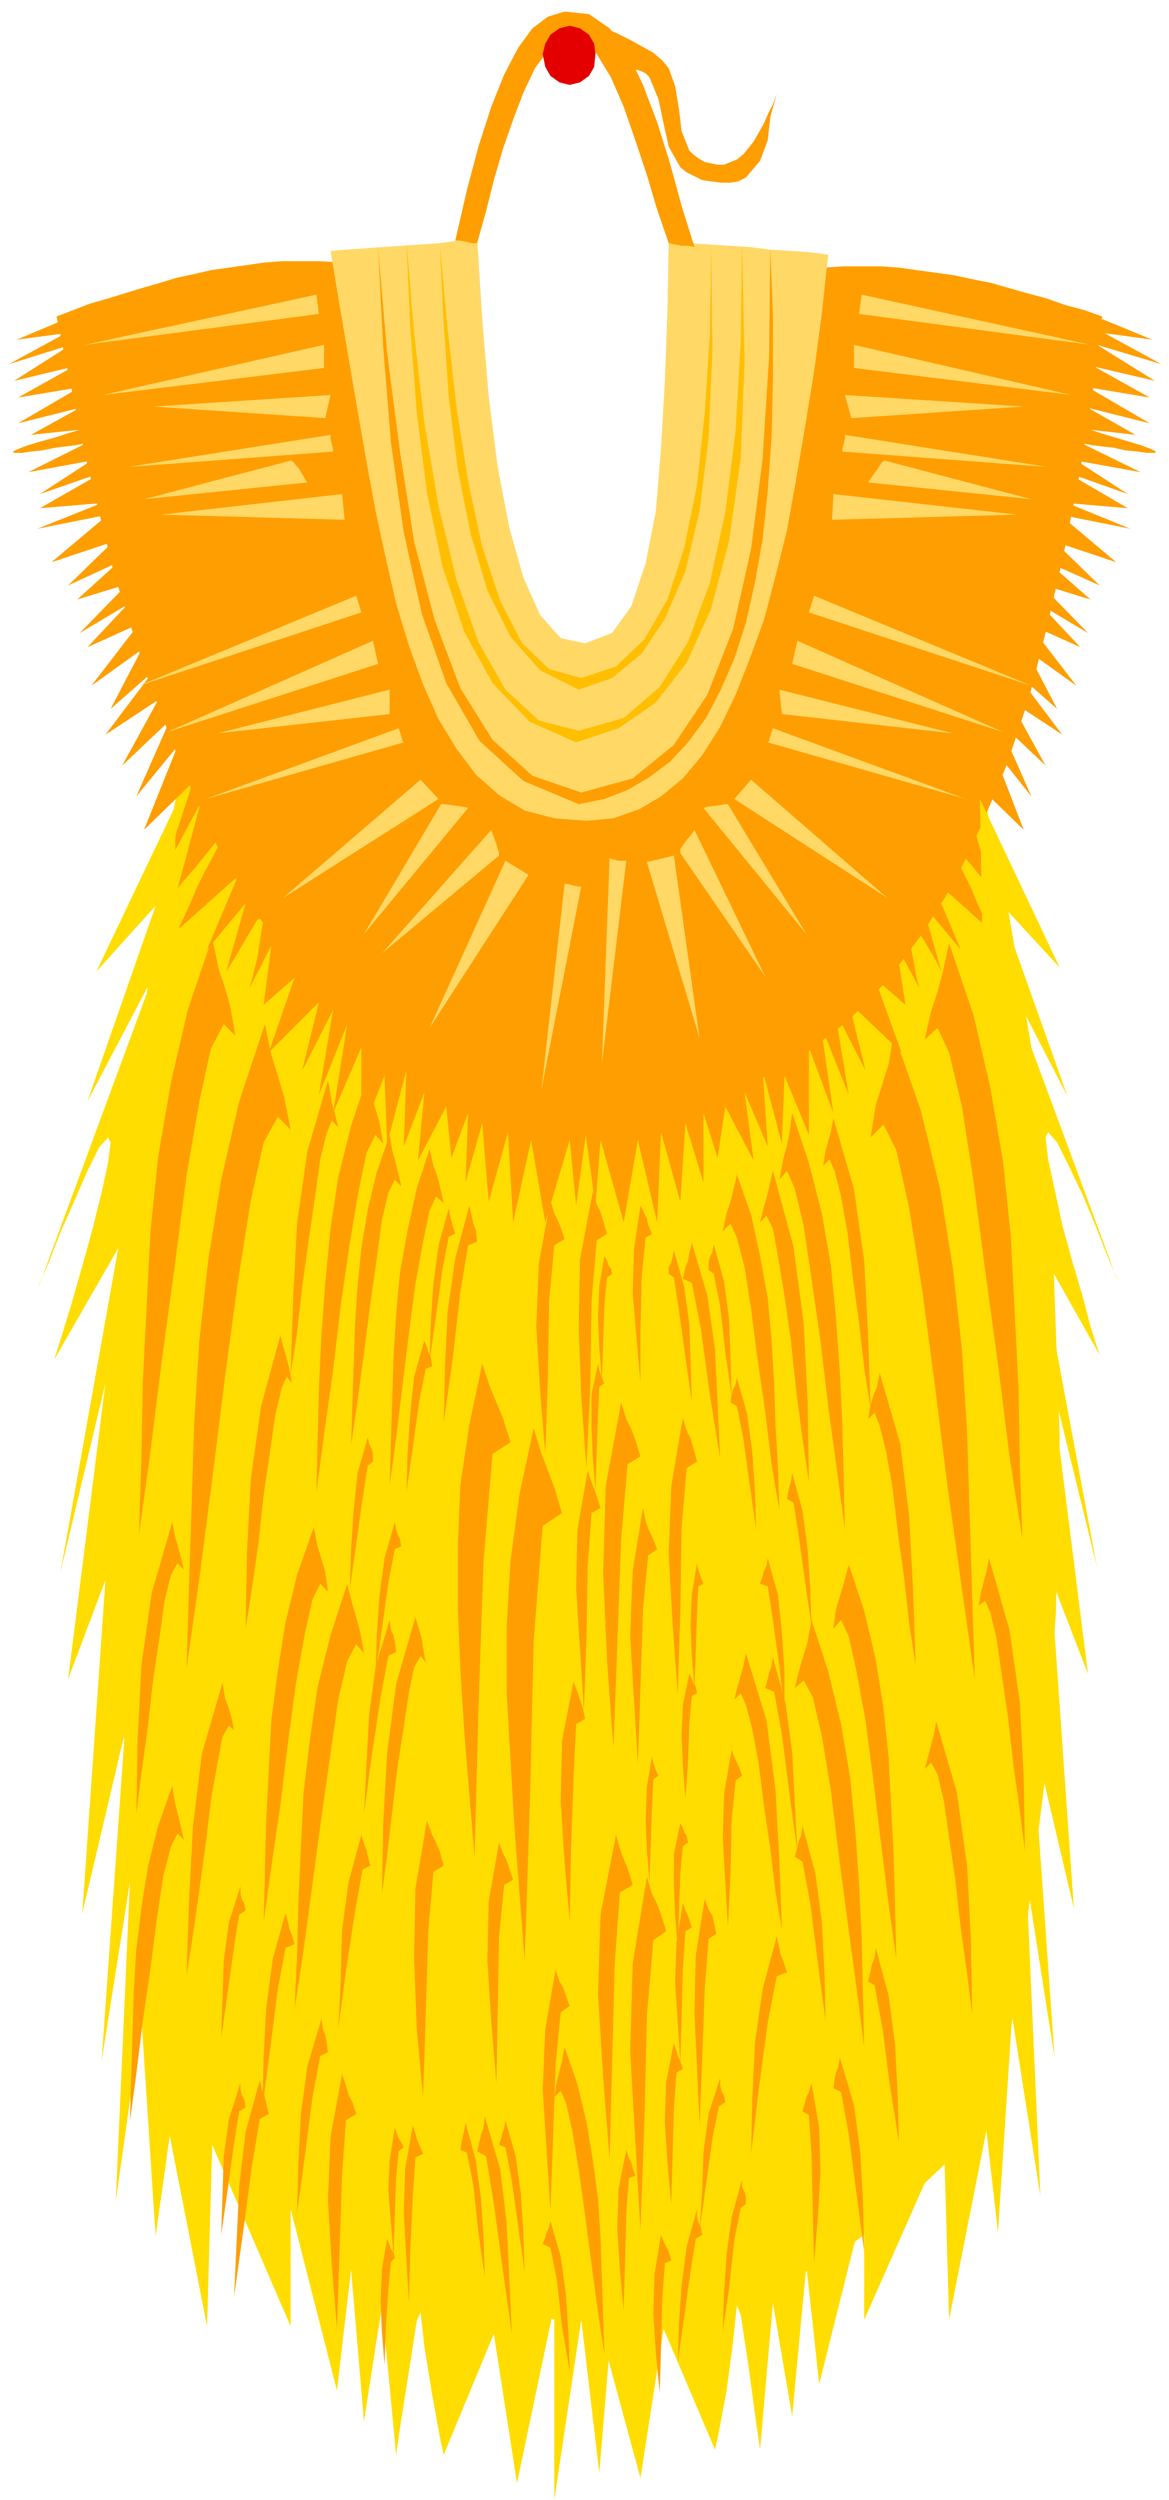
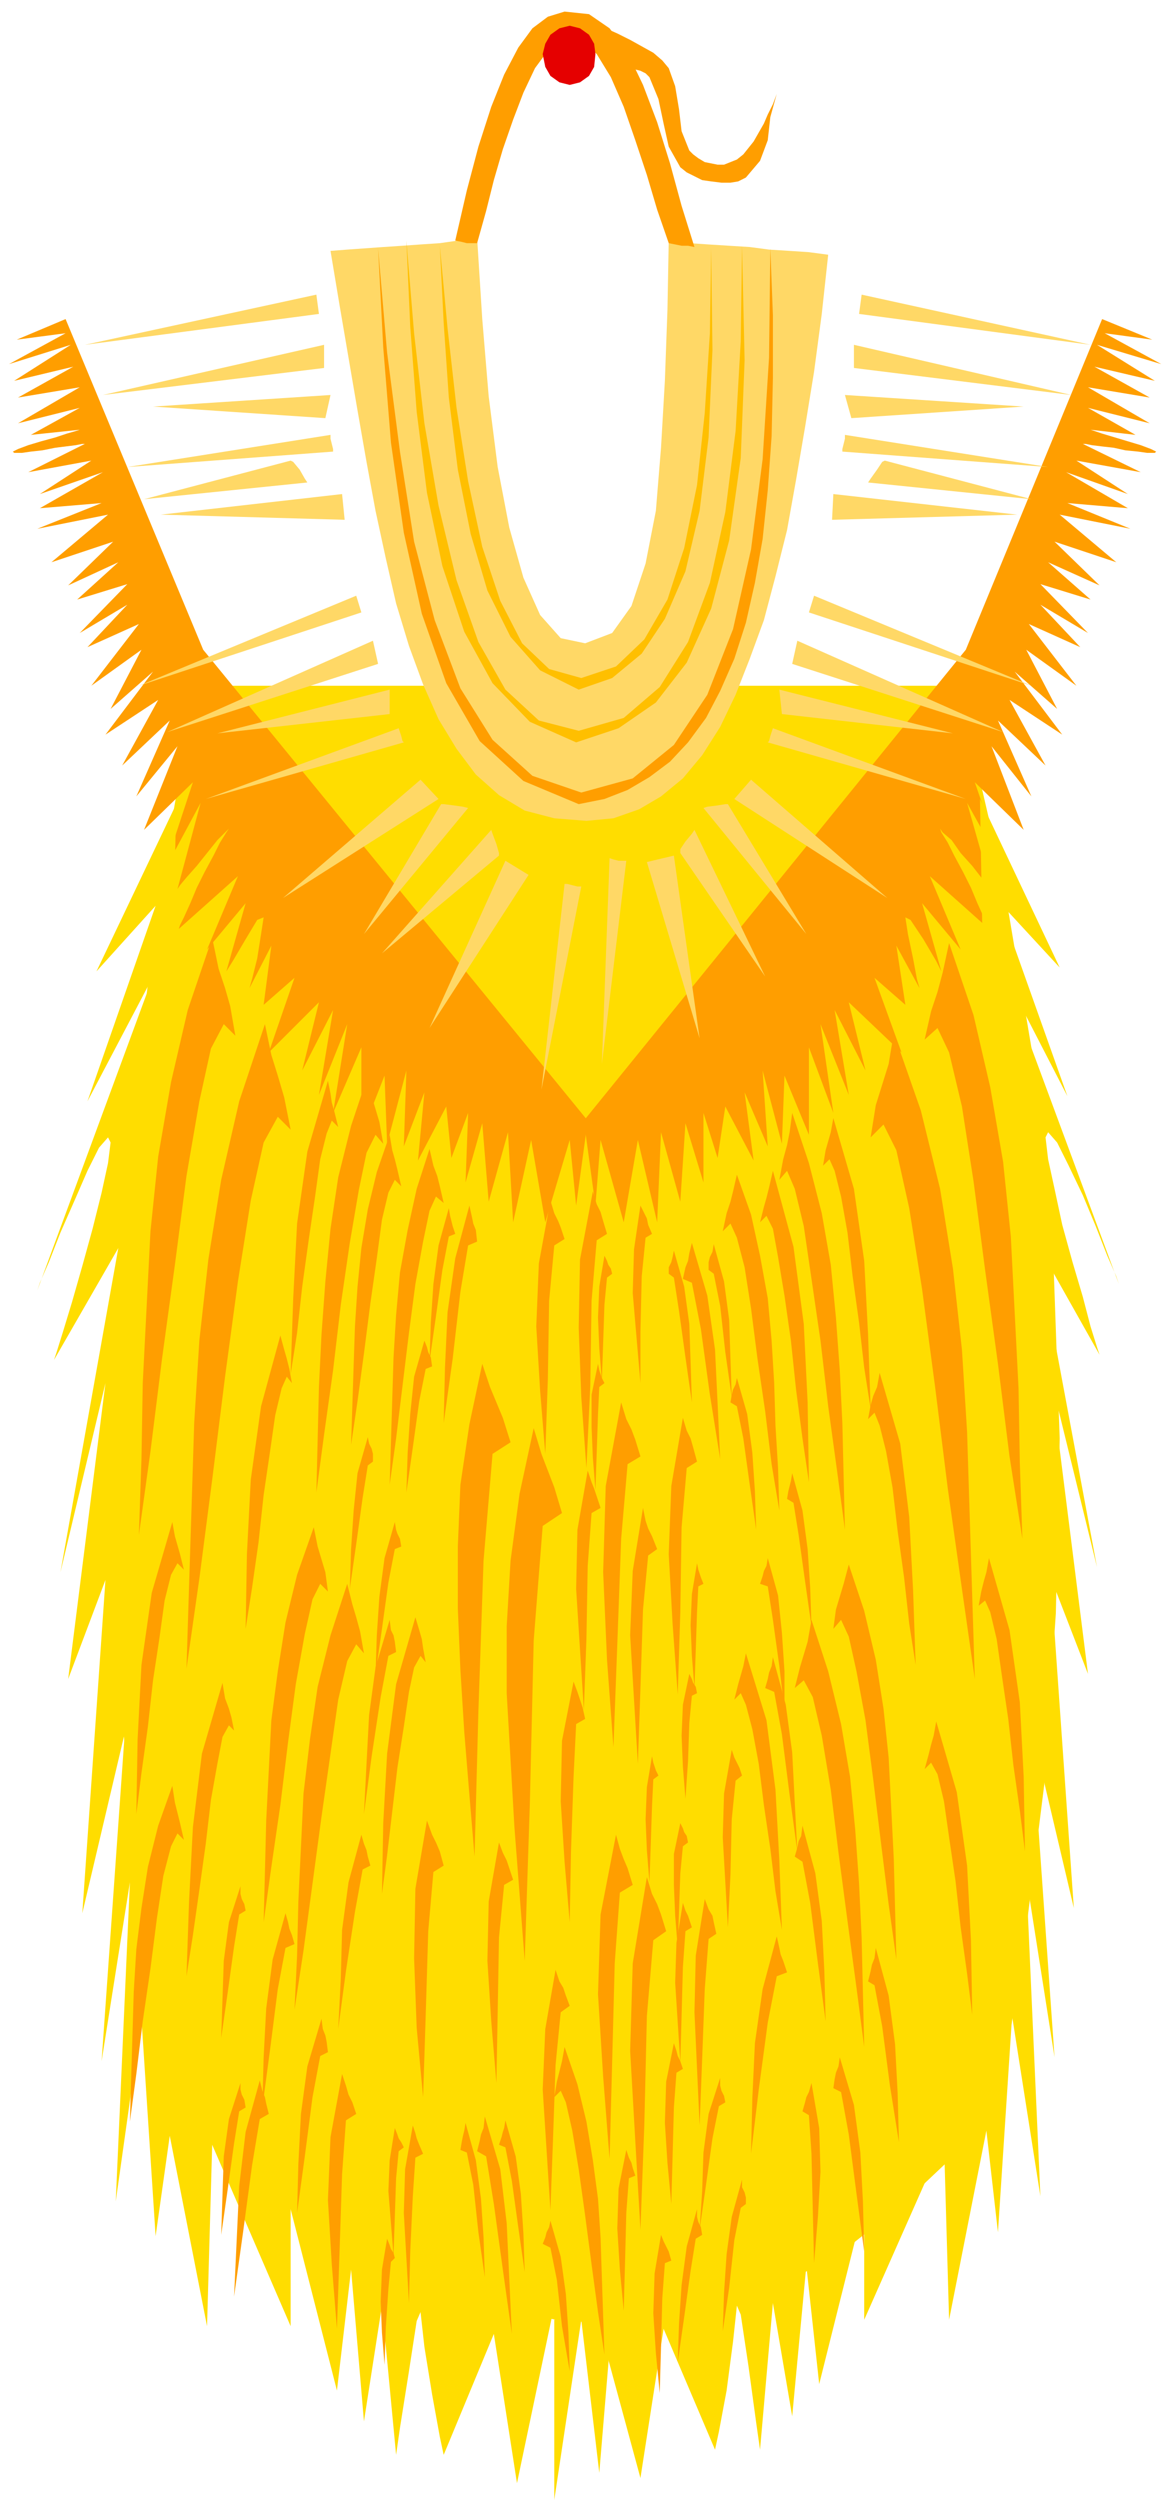
<svg xmlns="http://www.w3.org/2000/svg" fill-rule="evenodd" height="1.943in" preserveAspectRatio="none" stroke-linecap="round" viewBox="0 0 909 1943" width="87.264">
  <style>.pen1{stroke:none}.brush2{fill:#ff9e00}.brush3{fill:#fd0}.brush4{fill:#ffd866}.brush5{fill:#ffbf00}</style>
  <path class="pen1 brush2" d="m455 18 7 1 9 3 9 4 10 5 9 5 9 5 7 6 5 6 5 14 3 18 2 17 6 15 3 3 4 3 5 3 5 1 5 1h5l5-2 5-2 5-4 4-5 4-5 4-7 4-7 3-7 4-8 3-8-5 18-2 18-6 16-11 13-6 3-6 1h-7l-8-1-7-1-6-3-6-3-5-4-9-16-4-18-4-19-7-17-3-3-4-2-4-1-4-1h-4l-4-1-4-2-4-3-5-6-8-10-6-9v-4z" />
  <path class="pen1 brush3" d="m152 533-28 160-20 160-12 158-4 151 4 141 12 128 20 111 28 90 41 40 40 35 40 29 40 25 40 19 40 14 39 9 40 3 38-2 39-7 39-13 38-18 38-23 38-30 37-35 37-40 20-123 16-128 9-133 3-136-5-141-14-145-25-148-35-151H152z" />
  <path class="pen1 brush2" d="m51 248-38 16 38-5-44 24 48-15-44 28 46-11-43 24 48-8-48 28 48-12-38 21 38-4-3 1-7 2-9 3-11 3-10 3-8 3-4 2 1 1h6l7-1 9-1 10-2 8-1 8-1 5-1h2l-44 22 49-9-40 26 49-17-49 28 48-4-50 20 55-11-44 37 48-16-35 34 39-18-32 29 39-12-37 38 37-22-31 33 40-18-37 48 39-28-24 46 33-29-37 49 41-27-28 51 37-35-26 59 32-39-26 65 38-37-23 70 29-54-18 67 2-3 5-6 8-9 8-10 8-10 6-6 3-3-2 3-5 8-5 10-7 13-6 12-5 12-5 11-3 6-1 3 46-41-24 57 30-36-15 53 5-8 10-17 9-15 5-2-2 13-3 19-4 16-2 7 17-33-6 46 24-21-20 58 39-39-13 53 24-47-11 66 22-55-11 69 22-51v68l18-46 2 53 15-57-2 59 16-42-5 53 22-42 4 40 13-35-2 54 13-46 5 61 15-54 4 70 14-64 11 64 19-64 5 51 9-66-299-366L51 248z" />
  <path class="pen1 brush2" d="m857 248 39 16-37-5 44 24-50-15 45 28-47-11 43 24-48-8 48 28-48-12 37 21-35-4 3 1 6 2 10 3 10 3 10 3 8 3 4 2-1 1h-6l-7-1-10-1-9-2-9-1-8-1-5-1h-2l45 22-50-9 40 26-48-17 48 28-47-4 49 20-55-11 44 37-48-16 35 34-40-18 33 29-39-12 37 38-37-22 31 33-40-18 37 48-39-28 24 46-33-29 37 49-41-27 28 51-37-35 26 59-31-39 25 65-38-37 24 70-30-54 19 67-2-3-6-6-7-9-9-10-7-10-7-6-2-3 1 3 5 8 5 10 7 13 6 12 5 12 5 11 3 6 1 3-46-41 24 57-30-36 15 53-4-8-10-17-10-15-4-2 2 13 4 19 3 16 2 7-18-33 7 46-24-21 21 58-41-39 13 53-24-47 11 66-22-55 10 69-19-51v68l-19-46-2 53-15-57 4 59-18-42 7 53-22-42-6 40-11-35v54l-14-46-4 61-15-54-3 70-15-64-11 64-18-64-4 51-9-66 297-366 106-257z" />
-   <path class="pen1 brush2" d="m264 204-15-1h-29l-14 1-14 2-14 2-14 2-13 3-14 3-13 4-14 4-13 4-13 4-14 4-13 5-13 5 22 107 23 94 26 81 27 70 27 60 29 50 29 41 29 33 29 27 28 20 28 15 26 10 25 7 24 4 21 3 19 1 48-4 45-9 40-16 37-21 34-26 30-31 27-36 25-40 21-44 20-48 17-51 14-55 13-57 12-60 10-61 8-64-14-5-15-4-14-5-15-4-14-4-14-4-15-3-14-3-14-2-15-2-14-2-14-1h-29l-15 1-14 1-11 24-12 25-11 24-11 24-12 25-11 24-11 25-11 24-12 25-11 24-11 25-12 25-11 24-11 25-12 24-11 25-11-25-12-25-11-25-11-25-12-24-11-25-11-25-12-25-11-25-11-24-12-25-11-25-12-25-11-24-12-25-11-25z" />
  <path class="pen1 brush4" d="m371 185 4 63 5 60 7 55 9 47 11 39 13 29 16 18 19 4 21-8 15-21 11-33 8-41 4-49 3-52 2-55 1-54 16 2 15 1 16 1 16 1 15 2 16 1 15 1 15 2-5 46-6 45-7 43-7 41-7 39-9 36-9 34-11 30-11 28-12 25-14 22-15 18-17 14-17 10-20 7-21 2-25-2-23-6-20-12-18-16-15-20-14-23-12-27-11-30-10-33-8-35-8-37-7-38-7-40-7-41-7-41-7-42 13-1 14-1 14-1 15-1 14-1 15-1 14-2 15-2z" />
  <path class="pen1 brush5" d="m342 191 6 64 7 62 9 57 11 51 14 42 17 33 21 20 25 7 27-9 22-21 18-31 13-40 10-49 6-56 4-62 1-66 1 79-3 68-7 57-11 47-16 37-18 27-23 19-26 9-30-15-23-26-18-36-13-44-10-50-7-56-4-58-3-60z" />
  <path class="pen1 brush5" d="m316 187 6 72 8 70 11 64 14 58 17 48 21 37 26 24 31 8 35-10 28-24 22-35 17-46 12-55 8-63 4-70 1-74 2 89-3 76-9 64-14 53-19 42-24 31-29 20-33 11-36-16-29-30-22-40-17-51-12-57-8-63-5-66-3-67z" />
  <path class="pen1 brush2" d="m294 193 7 81 10 77 11 70 16 61 20 53 25 40 31 28 38 13 40-11 32-26 26-39 20-51 14-62 9-70 5-79 1-85 2 52v49l-1 45-3 42-4 38-6 34-7 31-9 28-11 25-11 21-14 19-14 15-16 12-17 10-18 7-20 4-43-18-34-31-26-45-19-54-14-63-10-70-6-74-4-77z" />
  <path class="pen1 brush3" d="m762 621 62 131-48-52 54 152-50-97 90 243-2-6-7-16-9-23-10-24-11-23-9-18-7-8-2 4 2 17 5 23 6 28 8 29 8 27 6 23 5 16 2 6-49-87 47 252-36-147 29 230-29-75 18 257-33-140 18 256-22-140 11 248-22-140-11 168-9-79-29 147-4-140-62 140v-90l-35 140-10-92-11 117-15-88-10 114-3-21-6-44-6-40-3-7-3 28-5 38-6 32-3 14-40-94-18 116-35-129 225-134 88-265-14-777zm-625 4L75 755l46-51-53 152 51-97-90 244 2-6 7-16 9-23 11-25 10-23 9-18 7-8 2 4-2 16-5 23-7 28-8 29-8 28-7 23-5 16-2 6 50-87-45 252 35-147-29 230 29-77-18 259 33-140-18 255 22-139-11 248 20-142 11 169 11-78 29 148 4-141 61 141v-91l36 141 11-94 10 118 14-90 11 116 3-21 7-44 6-39 3-7 3 27 6 37 6 33 3 14 39-94 18 116 29-138-220-125-90-265 16-777z" />
  <path class="pen1 brush3" d="M431 1803v140l21-140 14 119 11-132-46 13z" />
  <path class="pen1 brush2" d="m738 733 19 56 13 56 10 58 6 58 3 59 3 59 1 58 2 59-10-64-9-72-10-73-9-69-9-58-10-42-9-19-10 9 5-22 5-15 4-15 5-23zm-573-4-19 56-13 56-10 58-6 58-3 59-3 59-1 59-2 59 9-65 9-72 10-73 9-69 10-58 9-41 10-19 9 9-4-23-4-14-5-15-5-24zm210 331-10 47-7 47-2 48v48l2 48 3 48 4 49 4 48 3-113 4-117 7-83 14-9-6-19-5-12-5-12-6-18zm285 156 12 36 9 38 6 38 4 38 2 39 2 40 1 39 1 39-6-43-6-48-6-49-6-46-7-38-6-27-6-13-6 7 2-15 3-10 3-10 4-15zm-416-29-13 37-9 37-6 38-5 38-2 39-2 39-1 40-1 39 6-43 7-48 6-49 6-45 7-39 6-27 6-12 6 6-2-15-3-10-3-10-3-15zm235 239-12 62-2 62 4 64 5 64 2-75 2-77 4-55 10-6-4-13-3-7-3-8-3-11zm122-516 16 59 8 60 3 61 1 62-5-34-5-38-4-38-5-35-5-30-4-22-5-10-5 5 3-12 2-7 2-8 3-13zm-162 681 10 29 7 29 5 30 4 30 2 30 1 31 1 30 1 30-5-33-5-37-5-38-5-36-5-30-5-22-4-9-5 5 2-12 2-8 2-8 2-11zM303 882l-10 29-7 29-5 30-3 30-2 31-1 30-1 31-1 31 5-34 5-37 5-39 5-35 4-30 5-21 5-10 5 5-3-13-2-8-2-7-2-12zm197 290-8 49-2 50 3 50 3 50 2-59 2-61 4-42 7-5-4-10-3-6-2-6-2-10zm-72-239-9 49-2 49 3 50 4 49 2-58 1-61 4-43 8-5-3-9-2-5-3-6-3-10zm-162 679-9 49-2 49 3 50 4 50 2-59 2-61 3-42 8-5-3-9-3-6-2-7-3-9zm429-809 21 60 15 61 10 62 7 63 4 64 2 64 2 64 2 64-10-70-11-78-10-80-10-75-10-63-10-45-10-20-10 10 4-25 5-16 5-16 4-24zm-489-7-20 60-14 61-10 62-7 63-4 64-2 64-2 63-2 64 10-70 10-77 10-80 10-74 10-63 10-45 11-20 10 10-5-25-5-17-5-16-5-24zm209 314-11 51-7 52-3 51v52l3 52 3 52 4 52 4 52 4-122 3-127 7-89 15-10-6-20-5-13-5-13-6-20zm216 149 13 40 10 41 7 41 4 41 3 42 2 42 1 43 1 42-6-46-7-52-7-53-6-49-7-42-7-30-7-13-7 6 4-16 3-10 3-10 3-17zm-361-28-13 40-10 40-6 41-5 42-2 42-2 42-1 42-2 42 7-46 7-52 7-52 7-49 6-42 7-30 7-13 6 7-3-17-3-11-3-10-4-16zm233 228-11 67-2 68 4 70 4 69 3-81 2-85 5-59 10-7-4-13-3-8-4-8-4-13zm70-546 11 31 7 32 6 33 3 33 2 33 1 33 2 33 1 33-6-36-5-41-6-41-5-39-5-32-6-23-5-11-6 6 3-14 3-9 2-8 3-13zm-239-20-10 31-7 32-6 33-3 33-2 33-1 33-1 33-1 33 5-36 5-41 5-41 5-38 6-33 5-24 5-11 6 5-3-13-2-8-3-8-3-13zm-200 495-11 31-8 32-5 32-4 32-2 33-1 34-1 33-1 34 5-37 5-41 6-41 5-39 5-33 6-23 5-10 5 5-3-13-2-8-2-8-2-13zm397-286-9 53-2 53 3 54 4 55 2-64 1-66 4-46 8-5-3-11-2-7-3-6-3-10zm-70-176-10 53-1 53 2 54 4 55 3-64 1-66 4-47 8-5-3-10-2-7-3-6-3-10zm-129 489-9 53-1 54 2 54 5 54 2-63 2-66 4-46 8-5-3-11-3-7-3-6-4-11zm316-546 16 55 8 56 3 57 2 58-5-32-4-35-5-36-4-34-5-28-5-20-4-9-5 5 2-12 2-7 2-7 2-11zm-393-29-16 55-8 56-3 58-2 59 5-32 4-36 5-36 5-34 4-29 5-20 4-10 5 5-3-12-2-7-1-7-2-10zm202 303-8 46-1 46 3 47 3 47 2-55 1-57 3-41 7-4-3-9-2-6-2-5-3-9zm144 145 10 37 5 37 2 39 2 38-6-44-6-47-6-33-7-3 2-7 1-5 2-5 1-7zm-298-29-11 37-5 37-2 38-2 39 6-45 7-46 6-32 6-3-1-8-1-5-2-4-1-8zm228 220-5 31-1 31 2 31 2 31 1-36 1-38 2-28 5-3-2-6-1-3-2-4-2-6zm24-512 8 29 4 30 1 30 1 30-5-35-4-36-5-25-4-3v-6l1-4 2-4 1-6zm-162 681 8 28 4 29 2 31 1 30-5-35-5-36-5-26-5-2 2-6 1-4 1-3 1-6zm167-33-9 28-4 30-1 30-2 30 5-35 5-36 5-25 5-3-1-5-2-4-1-4v-6zM349 939l-8 29-4 30-2 30-1 30 5-35 5-36 5-26 5-2-2-6-1-4-1-4-1-6zm-162 680-9 28-4 29-1 30-1 31 5-35 5-36 4-25 5-3-1-6-2-4-1-4v-5zm355-404-4 24-1 24 1 24 2 25 1-29 1-30 1-20 4-2-2-5-1-3-1-3-1-5z" />
  <path class="pen1 brush2" d="m470 976-4 24-1 24 1 24 2 25 1-29 1-30 2-21 4-3-1-4-2-3-1-3-2-4zm-163 678-4 25-1 24 2 25 2 25 1-30 1-30 2-21 4-3-2-4-2-3-1-3-2-5zm377-587 16 55 7 57 3 57 2 58-5-32-4-36-5-36-4-34-5-28-5-20-4-10-5 5 2-11 2-7 3-7 2-11zm-466-29-15 55-8 57-3 58-1 58 5-32 5-35 4-37 5-34 4-28 5-21 4-9 4 5-2-11-2-8-2-7-3-11zm228 269-9 46-1 47 3 47 4 47 1-55 2-58 2-41 7-4-2-9-2-6-2-6-3-8zm178 112 10 37 5 37 2 39 1 39-6-45-6-47-6-32-6-4 2-7 1-5 2-4 1-8zm-343 7-10 37-5 37-1 38-2 39 6-45 7-46 6-33 6-3-2-7-1-5-2-5-2-7zm243 162-6 30-1 32 2 31 3 32 1-37 1-38 2-27 5-3-2-6-2-4-1-4-2-6zm49-517 8 28 4 30 2 30 1 30-5-35-5-36-5-25-5-3 1-6 1-4 2-4 1-5zm-145 655 8 28 4 29 2 30 1 30-6-35-4-36-5-25-6-3 2-5 1-4 2-4 1-5zm114-9-8 29-4 30-2 30-1 30 5-35 5-36 4-25 5-3-1-6-2-4-1-4v-6zm-212-675-8 28-3 29-2 30-1 31 5-35 5-36 5-25 5-2-1-7-2-4-1-4-2-5zm-143 424-9 28-4 30-1 30-1 30 5-35 5-36 4-25 5-3-1-5-2-4-1-4v-6zm349-165-5 24-1 24 1 24 2 25 2-29 1-30 2-21 4-2-1-5-2-3-1-3-2-4z" />
  <path class="pen1 brush2" d="m465 1060-5 24v25l1 24 2 25 1-29 1-30 1-21 4-3-2-4-1-3-1-3-1-5zm-164 680-4 24-1 25 1 24 2 25 1-29 2-30 2-21 3-3-1-4-2-3-1-3-2-5zm468-529 16 56 8 56 3 58 1 58-4-32-5-35-4-36-5-34-4-28-5-21-4-9-5 4 2-11 2-8 2-7 2-11zm-635-28-16 55-8 56-3 58-1 58 4-32 5-36 4-36 5-33 4-29 5-20 5-9 5 5-3-12-2-7-2-7-2-11zm254 249-8 46-1 46 3 47 4 48 1-55 1-58 4-41 7-4-3-9-2-6-3-6-3-8zm293 82 10 37 5 38 2 38 1 38-7-44-6-46-6-32-5-3 2-8 1-5 2-5 1-8zm-459-27-10 36-5 38-2 38-1 39 6-45 6-47 6-32 7-3-2-7-2-5-1-5-2-7zm265 184-6 30-1 31 2 32 3 32 1-37 1-39 2-27 5-2-2-6-1-4-2-4-2-6zm129-526 8 29 4 30 2 30 1 30-5-35-5-36-4-25-5-3 1-6 1-4 1-4 1-6zm-330-28-8 28-3 29-2 30-1 31 5-35 5-36 4-25 4-3v-6l-1-4-2-4-1-5zm221 248-4 24-1 25 1 24 2 25 1-29 1-30 1-21 4-3-2-4-1-3-1-3-1-5zm221-27 16 55 8 57 3 58 1 58-4-32-5-36-4-36-5-34-4-28-5-21-5-9-5 5 3-11 2-8 2-7 2-11zm-555-30-16 55-7 57-3 58-2 58 5-32 5-35 5-36 4-34 5-28 4-21 5-9 4 4-2-10-2-7-3-8-2-12zm259 223-8 46-2 47 3 47 3 47 2-55 2-58 4-41 7-5-3-8-2-6-3-5-3-9zm221 68 11 37 5 37 2 38 1 39-6-45-6-46-6-33-6-3 1-7 1-5 2-5 1-7zm-403-30-11 37-5 37-2 39-1 38 6-44 6-46 6-32 6-3-1-8-1-5-2-5-1-8zm264 168-5 30-1 31 2 31 3 31 1-36 1-38 2-27 5-2-2-7-2-4-2-4-2-5zm83-526 8 29 3 29 2 30v30l-4-34-5-36-4-26-6-2 2-6 1-4 2-4 1-6zm-73-239 8 28 4 29 1 30 1 31-5-35-5-36-4-26-4-3v-5l2-4 1-4 1-5zm-162 678 8 29 4 30 2 30 1 31-5-35-4-37-5-25-5-2 1-6 1-5 1-4 1-6zm215 44-8 29-4 29-2 30-1 30 5-34 4-37 5-25 4-3v-5l-1-4-2-4v-6zm-270-511-8 28-4 30-2 30-1 30 5-35 5-36 5-26 5-2-1-6-2-4-1-3-1-6zm222 234-5 24v24l1 24 2 25 1-29 1-29 2-21 4-3-1-5-2-3-1-3-2-4zm87-552 13 39 10 39 7 40 4 41 3 41 2 41 1 42 1 41-6-45-7-51-6-51-7-48-6-41-7-29-6-14-6 7 3-16 3-11 2-10 2-15zm-330-29-13 39-10 40-6 40-4 41-3 41-2 41-1 41-1 41 6-45 7-50 6-51 7-48 7-41 6-29 7-14 6 7-3-17-3-10-3-10-3-16zm197 254-12 65-2 67 3 68 5 68 3-80 3-82 5-58 10-6-4-13-3-8-4-8-4-13zm97 195 16 52 7 54 3 55 2 54-5-30-4-33-5-34-4-32-5-27-5-19-4-9-5 5 3-12 2-7 2-7 2-10zm-257-28-15 52-7 54-3 54-1 55 4-30 4-34 4-34 5-32 4-27 4-19 5-9 4 5-2-11-1-7-2-7-3-10zm225 219-7 44-1 44 2 44 2 44 2-52 2-54 3-39 6-4-2-9-1-5-3-5-3-8zm-10-510 12 41 6 42 2 42 2 43-8-50-7-51-7-36-7-3 2-9 2-5 1-6 2-8zm-161 679 12 41 5 42 2 43 2 43-7-50-7-51-6-37-7-4 2-8 1-5 2-5 1-9zm227-140-11 41-6 42-2 43-1 43 6-50 7-52 7-36 8-3-3-9-2-5-1-5-2-9zM365 937l-11 41-6 42-2 43-1 43 7-50 6-52 6-36 7-3-1-9-2-5-1-5-2-9z" />
-   <path class="pen1 brush2" d="m202 1617-11 40-5 42-2 43-2 43 7-50 7-52 6-36 7-4-2-8-1-5-2-5-2-8zm367-257-6 34-1 34 2 35 2 35 2-41 1-43 3-30 5-4-2-6-2-4-2-4-2-6zm-71-423-5 34-1 34 3 35 3 35v-40l1-43 3-30 5-3-3-7-1-5-2-4-3-6zm-177 715-6 34-1 34 2 35 2 35 1-40 2-43 2-30 6-3-3-7-2-5-1-4-2-6zm310-33 6 35 1 34-2 35-3 36-1-42-1-43-2-30-5-3 2-7 1-4 2-4 2-7zM371 189l7-25 6-24 7-24 8-23 8-21 9-19 11-15 12-11 13 4 12 11 11 18 10 23 9 26 9 27 8 27 9 26 5 1 5 1h5l5 1-10-32-9-33-10-32-11-29-12-25-14-19-16-11-19-2-13 4-12 9-11 15-11 21-10 25-10 31-9 34-9 39h4l5 1 4 1h4z" />
+   <path class="pen1 brush2" d="m202 1617-11 40-5 42-2 43-2 43 7-50 7-52 6-36 7-4-2-8-1-5-2-5-2-8zm367-257-6 34-1 34 2 35 2 35 2-41 1-43 3-30 5-4-2-6-2-4-2-4-2-6zm-71-423-5 34-1 34 3 35 3 35v-40l1-43 3-30 5-3-3-7-1-5-2-4-3-6zm-177 715-6 34-1 34 2 35 2 35 1-40 2-43 2-30 6-3-3-7-2-5-1-4-2-6zm310-33 6 35 1 34-2 35-3 36-1-42-1-43-2-30-5-3 2-7 1-4 2-4 2-7zM371 189l7-25 6-24 7-24 8-23 8-21 9-19 11-15 12-11 13 4 12 11 11 18 10 23 9 26 9 27 8 27 9 26 5 1 5 1h5l5 1-10-32-9-33-10-32-11-29-12-25-14-19-16-11-19-2-13 4-12 9-11 15-11 21-10 25-10 31-9 34-9 39l5 1 4 1h4z" />
  <path class="pen1" style="fill:#e50000" d="m443 20 8 2 7 5 4 7 1 8-1 10-4 7-7 5-8 2-8-2-7-5-4-7-2-10 2-8 4-7 7-5 8-2z" />
  <path class="pen1 brush4" d="M246 229 66 268l182-24-2-15zm424 0 178 39-180-24 2-15zm-37 234 169 70-173-57 4-13zm-356 0-169 70 173-57-4-13zm-25-195L80 307l172-21v-18zm412 0 169 39-169-21v-18zm-44 230 160 71-164-53 4-18zm-330 0-160 71 164-53-4-18zm-33-191-138 9 134 9 4-18zm400 0 139 9-134 9-5-18zm-51 229 135 34-133-15-2-19zm-303 0-134 34 134-15v-19zm-46-198L99 363l160-12v-2l-1-4-1-4v-3zm400 0 158 25-160-12v-2l1-4 1-4v-3zm-56 228 150 55-154-44 1-1 1-4 1-3 1-3zm-291 0-150 55 154-44-1-1-1-4-1-3-1-3zm164 101-6 160 19-158h-6l-4-1-3-1zm-22 22-31 158 18-160h2l4 1 4 1h3zM226 358l-114 30 127-13-2-3-4-7-5-6-2-1zm462 0 114 30-127-13 2-3 5-7 4-6 2-1zM566 625l61 101-80-98 3-1 8-1 6-1h2zm-223 0-60 101 81-98-4-1-7-1-8-1h-2zm186 38 66 96-55-114-2 3-5 6-4 6v3zm-141 2-91 76 85-96 1 3 3 8 2 7v2zM266 384l-141 16 143 4-2-20zm382 0 143 16-144 4 1-20zm-64 222 106 92-119-77 13-15zm-257 0-107 92 121-77-14-15zm176 64 41 137-20-142-21 5zm-92 10-77 119 59-130 18 11z" />
</svg>